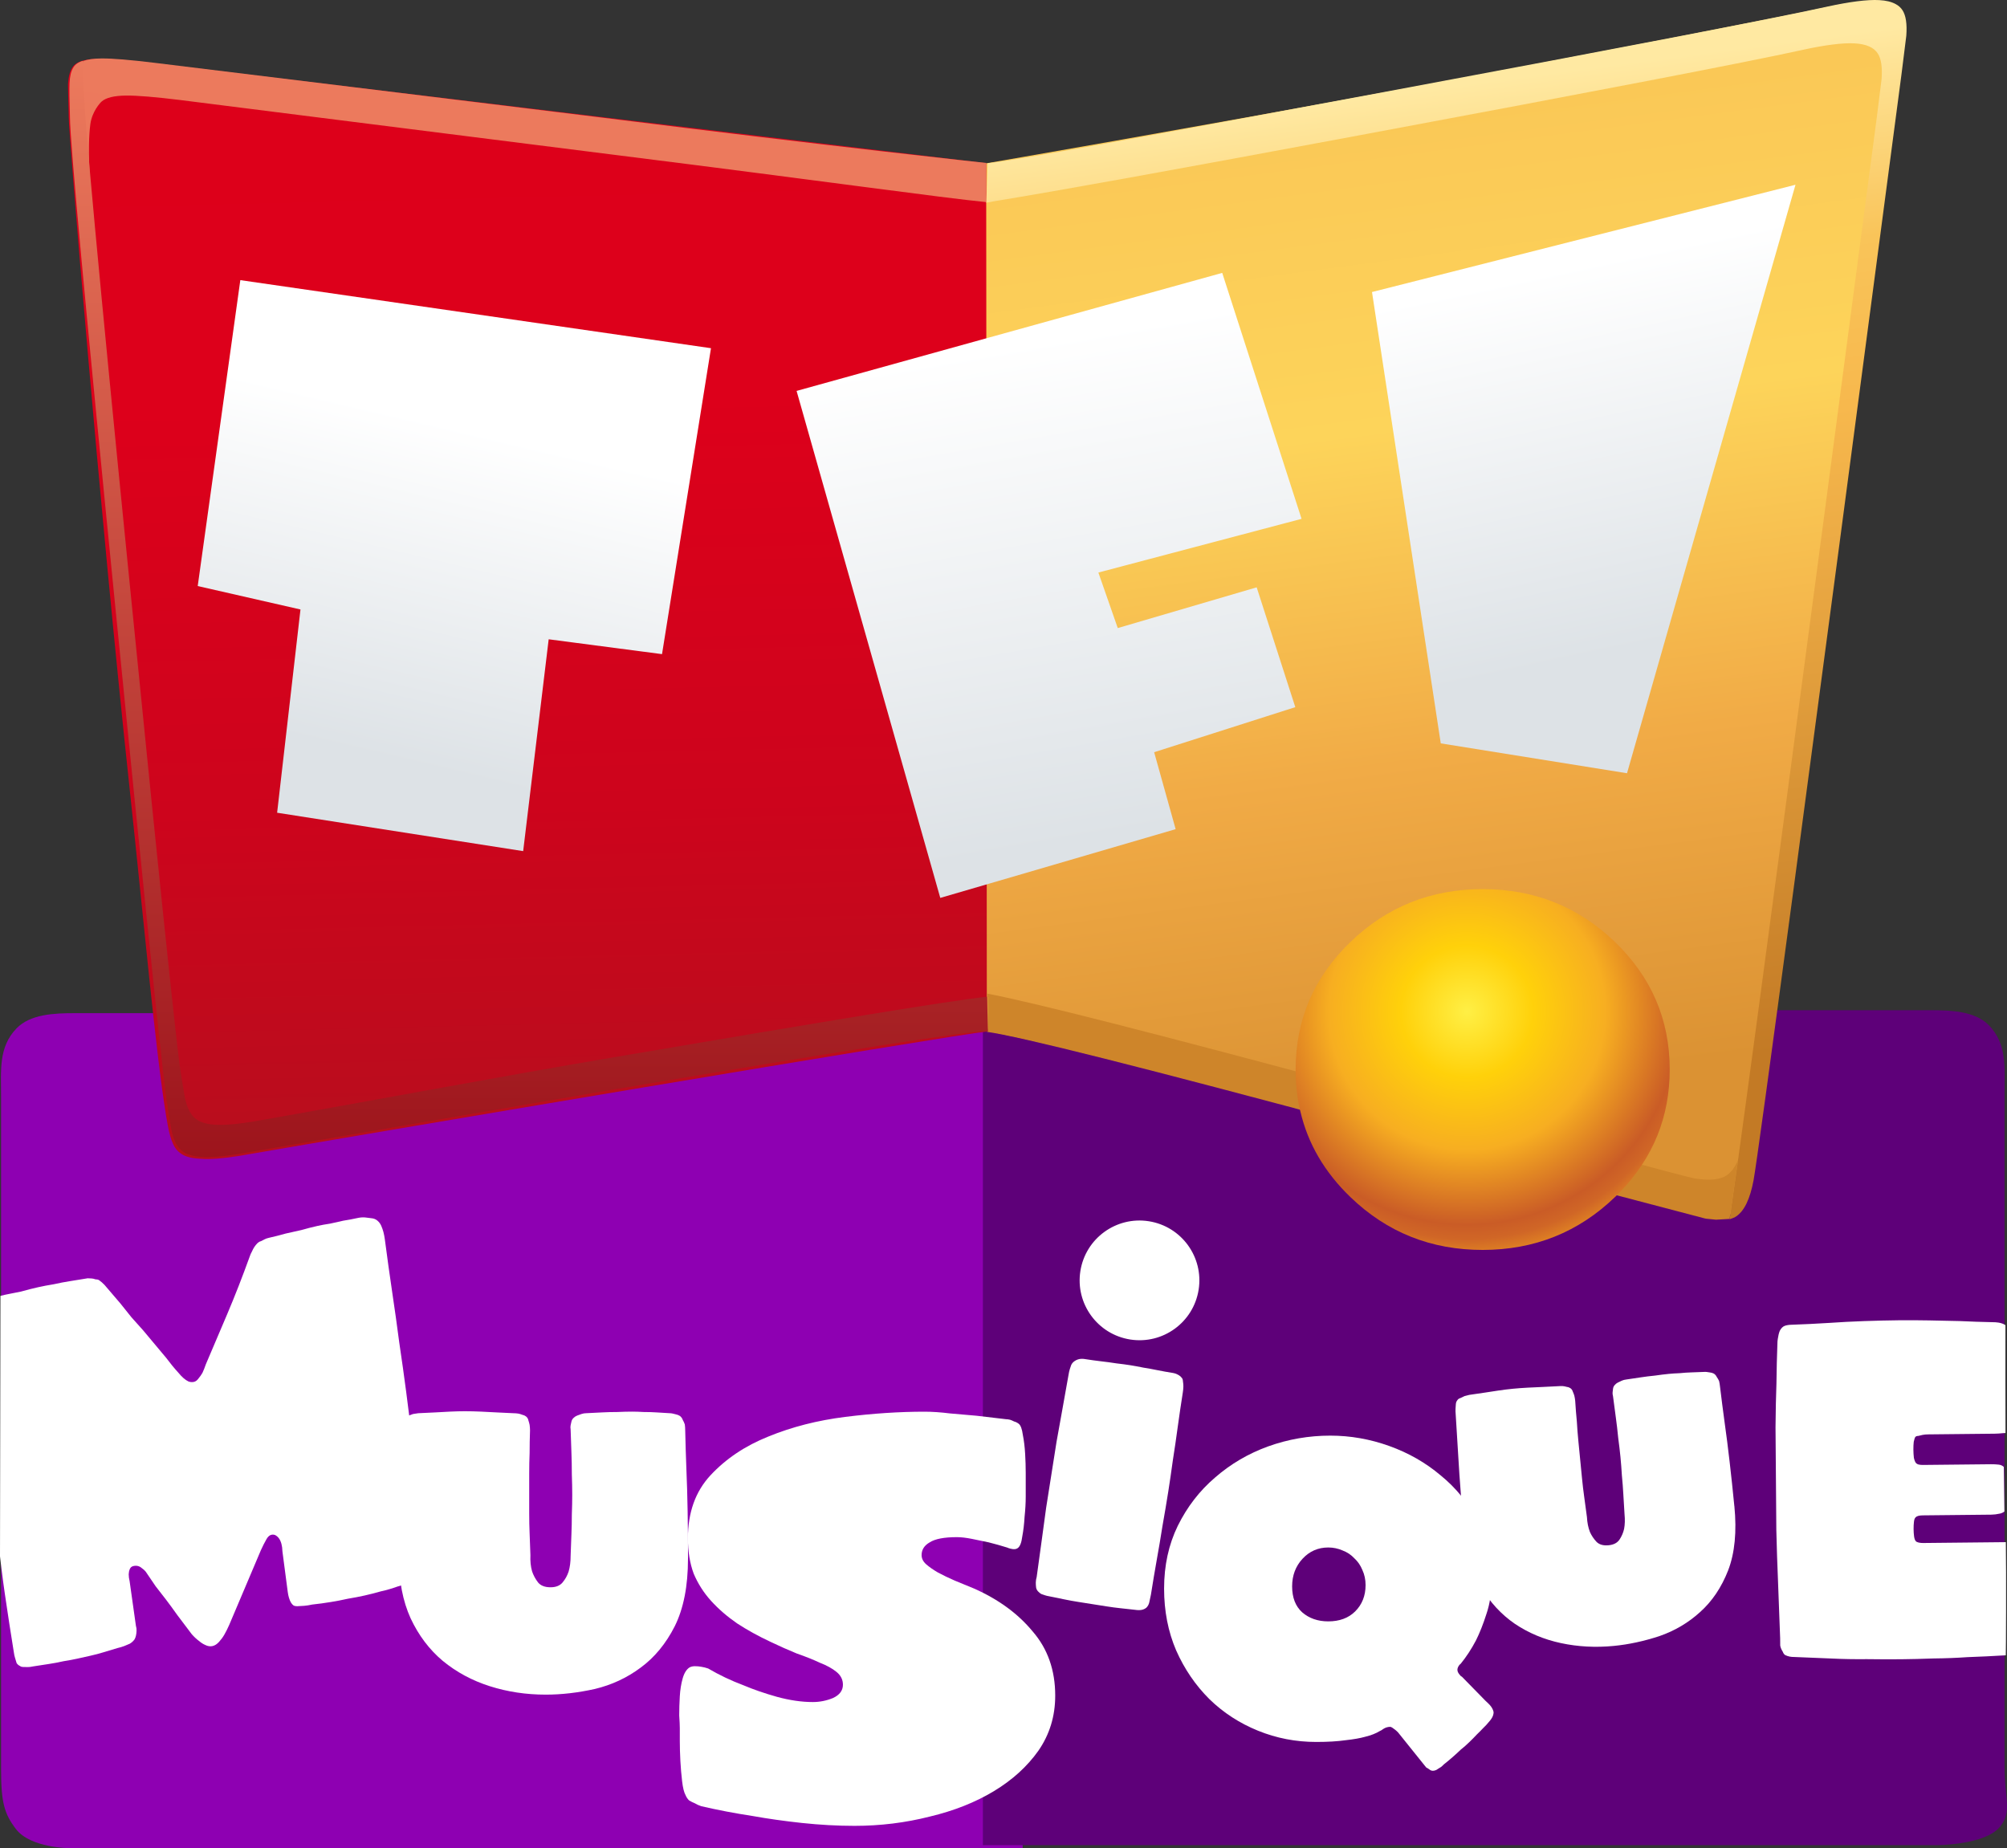
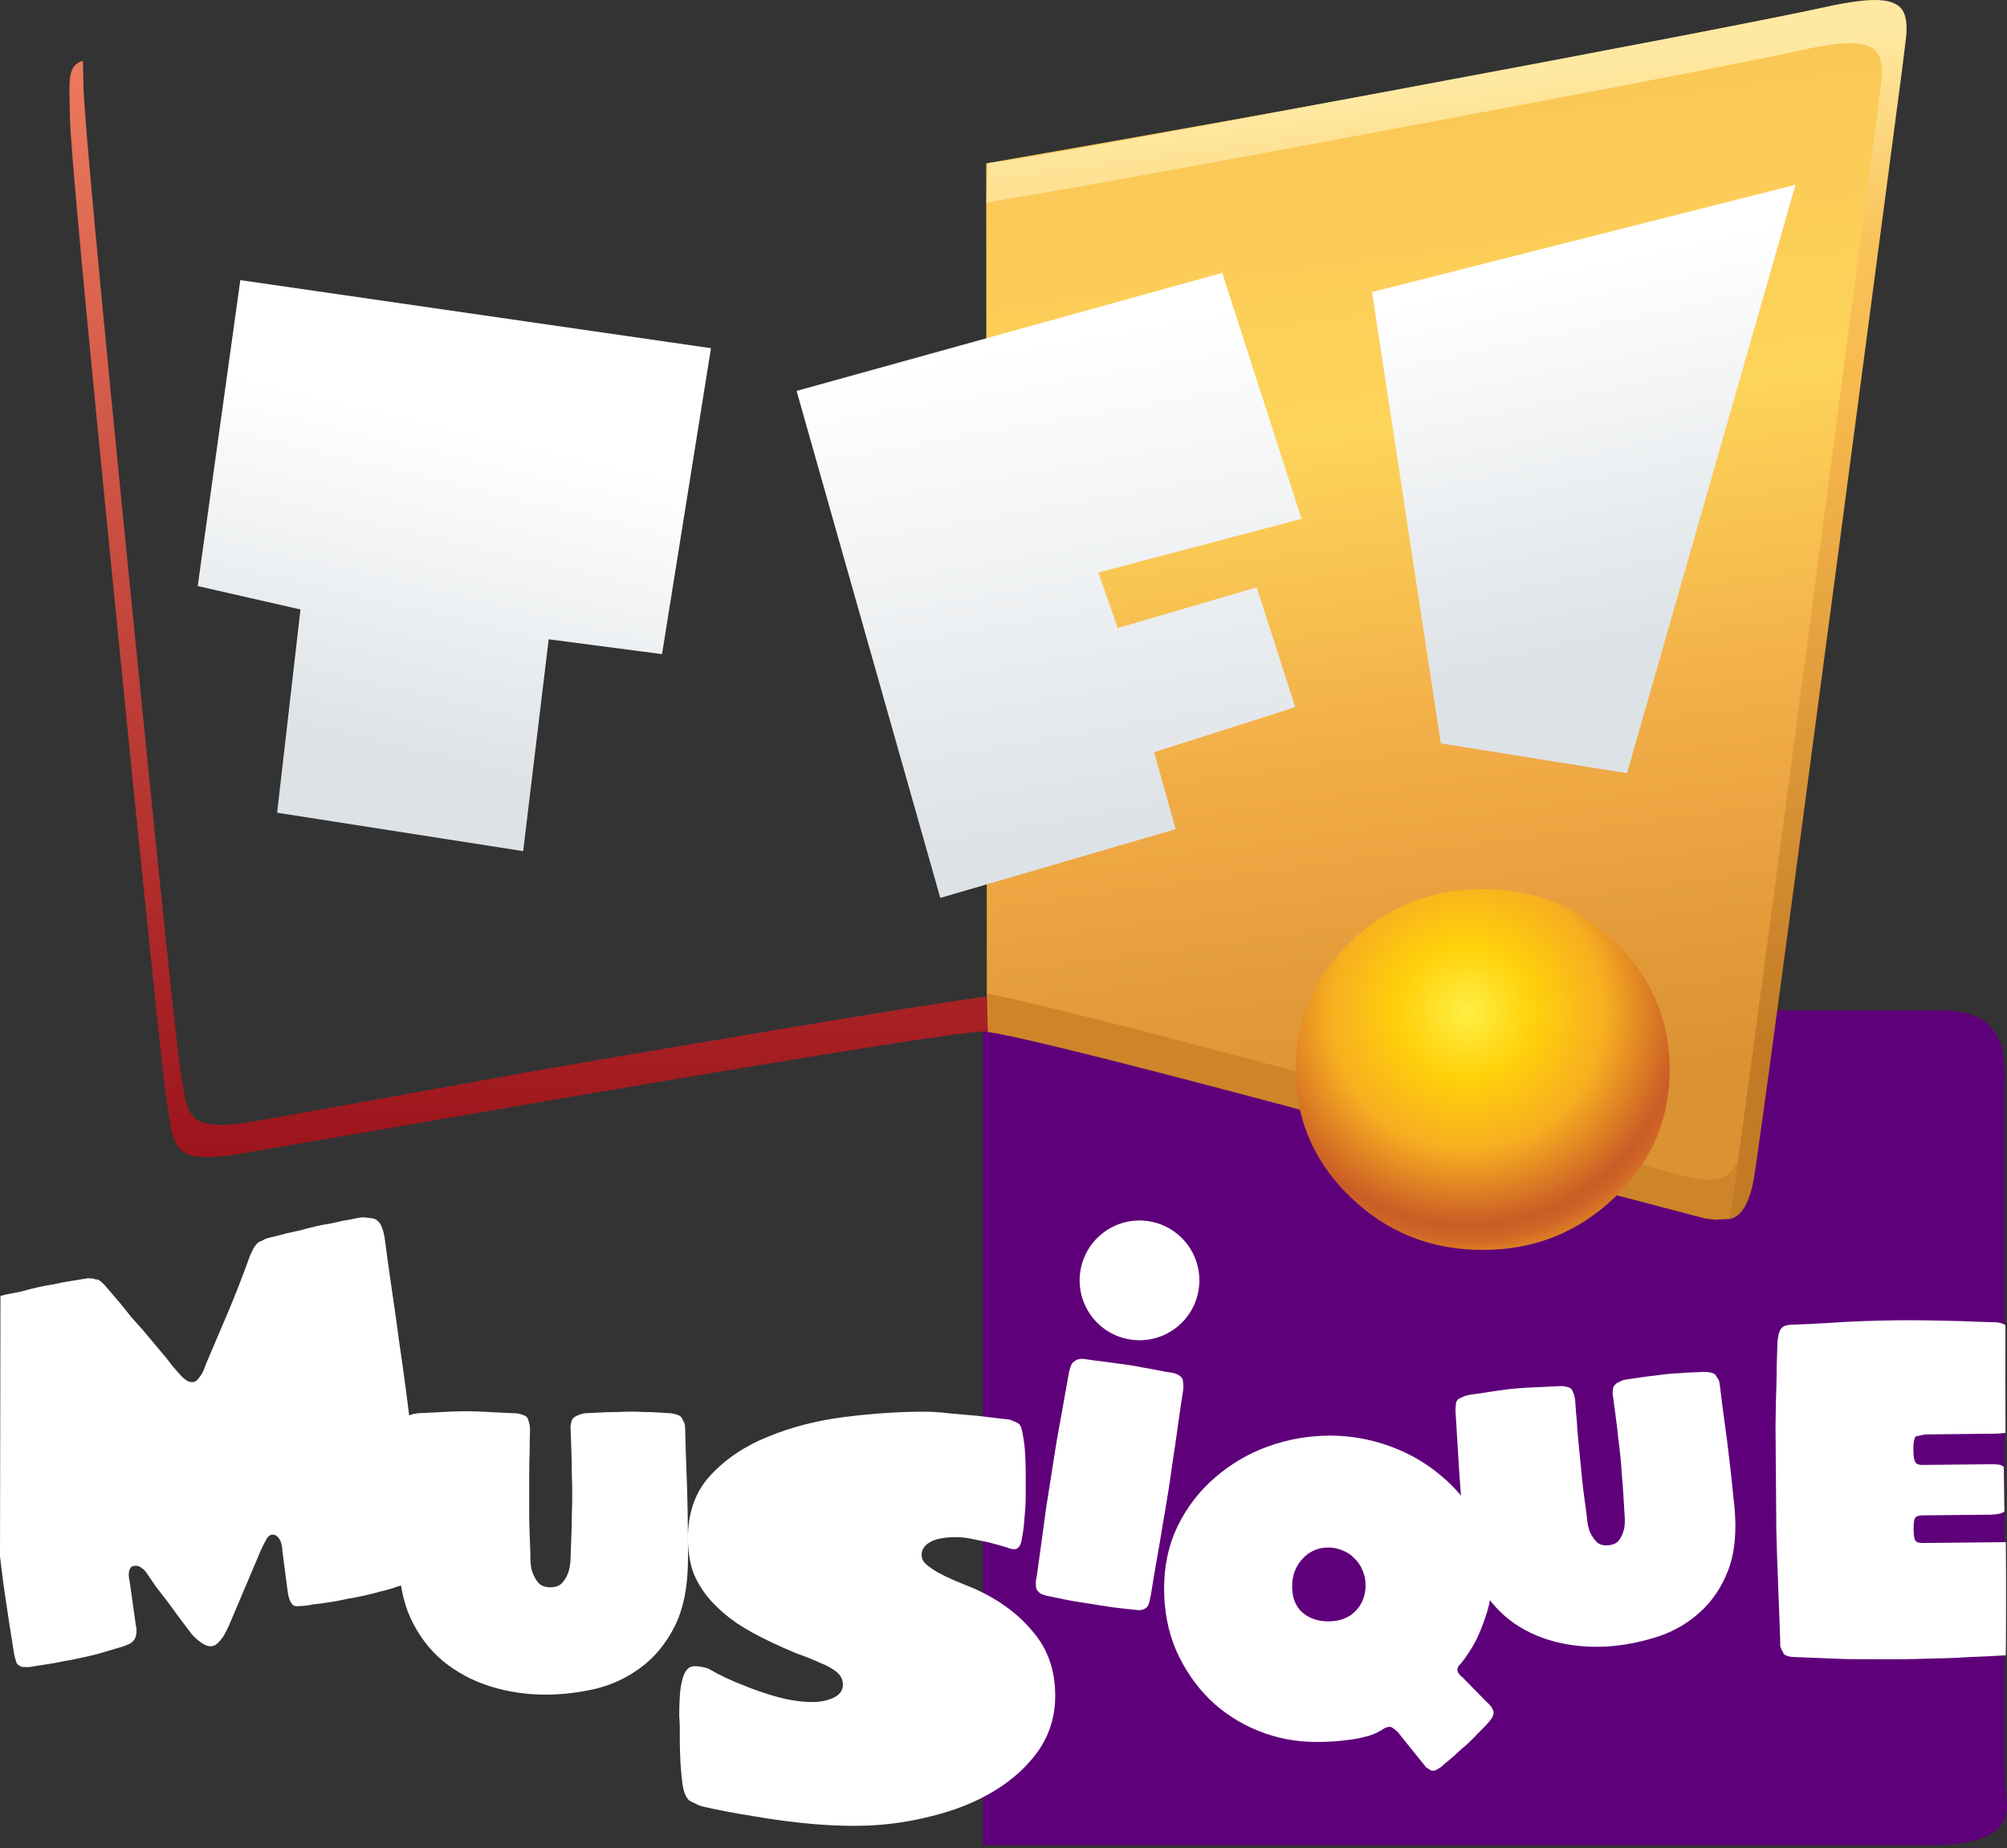
<svg xmlns="http://www.w3.org/2000/svg" version="1.1" width="307.582" height="283.242" viewBox="0,0,307.582,283.242">
  <rect x="0" y="0" width="307.582" height="283.242" fill="#333333" stroke="none" />
  <defs>
    <linearGradient x1="258.552" y1="35.454" x2="262.902" y2="221.586" gradientUnits="userSpaceOnUse" id="color-1">
      <stop offset="0" stop-color="#dd001a" />
      <stop offset="0.333" stop-color="#dd001b" />
      <stop offset="0.667" stop-color="#cd041c" />
      <stop offset="1" stop-color="#b4101d" />
    </linearGradient>
    <linearGradient x1="238.84" y1="60.493" x2="259.014" y2="212.655" gradientUnits="userSpaceOnUse" id="color-2">
      <stop offset="0" stop-color="#fac756" />
      <stop offset="0.333" stop-color="#fdd45a" />
      <stop offset="0.667" stop-color="#f1ab46" />
      <stop offset="1" stop-color="#db9233" />
    </linearGradient>
    <linearGradient x1="178.312" y1="61.984" x2="156.749" y2="201.438" gradientUnits="userSpaceOnUse" id="color-3">
      <stop offset="0" stop-color="#ec7a5d" />
      <stop offset="0.298" stop-color="#eb7258" />
      <stop offset="0.659" stop-color="#de1d20" />
      <stop offset="1" stop-color="#dd001b" />
    </linearGradient>
    <linearGradient x1="239.15" y1="60.743" x2="259.323" y2="212.906" gradientUnits="userSpaceOnUse" id="color-4">
      <stop offset="0" stop-color="#ffe9a2" />
      <stop offset="0.204" stop-color="#f9c459" />
      <stop offset="0.369" stop-color="#f7b84d" />
      <stop offset="1" stop-color="#c37a25" />
    </linearGradient>
    <linearGradient x1="333.851" y1="32.165" x2="313.127" y2="170.958" gradientUnits="userSpaceOnUse" id="color-5">
      <stop offset="0" stop-color="#d78e30" />
      <stop offset="0.204" stop-color="#dc9333" />
      <stop offset="0.369" stop-color="#cf842a" />
      <stop offset="1" stop-color="#ce852a" />
    </linearGradient>
    <radialGradient cx="310.971" cy="193.391" r="37.239" gradientUnits="userSpaceOnUse" id="color-6">
      <stop offset="0" stop-color="#ffef45" />
      <stop offset="0.271" stop-color="#ffd10a" />
      <stop offset="0.569" stop-color="#f7ae21" />
      <stop offset="0.878" stop-color="#ca5c26" />
      <stop offset="0.937" stop-color="#d06626" />
      <stop offset="1" stop-color="#df8123" />
    </radialGradient>
    <linearGradient x1="322.079" y1="77.202" x2="335.234" y2="152.873" gradientUnits="userSpaceOnUse" id="color-7">
      <stop offset="0" stop-color="#ffffff" />
      <stop offset="1" stop-color="#dde2e6" />
    </linearGradient>
    <linearGradient x1="321.767" y1="80.275" x2="334.209" y2="138.23" gradientUnits="userSpaceOnUse" id="color-8">
      <stop offset="0" stop-color="#ffffff" />
      <stop offset="1" stop-color="#dde2e6" />
    </linearGradient>
    <linearGradient x1="256.057" y1="127.349" x2="244.055" y2="178.098" gradientUnits="userSpaceOnUse" id="color-9">
      <stop offset="0" stop-color="#ffffff" />
      <stop offset="1" stop-color="#dde2e6" />
    </linearGradient>
    <linearGradient x1="167.162" y1="47.694" x2="167.162" y2="215.727" gradientUnits="userSpaceOnUse" id="color-10">
      <stop offset="0" stop-color="#ec7a5d" />
      <stop offset="1" stop-color="#9d141c" />
    </linearGradient>
  </defs>
  <g transform="translate(-86.138,-38.379)">
    <g data-paper-data="{&quot;isPaintingLayer&quot;:true}" stroke-linecap="butt" stroke-linejoin="miter" stroke-miterlimit="10" stroke-dasharray="" stroke-dashoffset="0" style="mix-blend-mode: normal">
      <g fill-rule="nonzero" stroke="#000000" stroke-width="0">
-         <path d="M86.302,309.577c0,-14.982 0,-63.173 0,-103.125c0,-4.016 -0.421,-7.57 2.366,-10.461c2.133,-2.212 5.852,-2.335 8.925,-2.335c13.219,0 145.278,0 145.278,0v127.965c0,0 -133.693,0 -146.031,0c0,0 -5.983,0.025 -8.248,-2.911c-1.807,-2.341 -2.29,-4.139 -2.29,-9.133z" data-paper-data="{&quot;origPos&quot;:null}" fill="#8e00b2" />
        <path d="M392.716,318.258c-2.266,2.936 -9.915,2.911 -9.915,2.911c-12.338,0 -146.031,0 -146.031,0v-127.965c0,0 132.059,0 145.278,0c3.073,0 6.792,0.123 8.925,2.335c2.787,2.891 2.366,6.445 2.366,10.461c0,39.952 0,88.143 0,103.125c0,4.994 1.183,6.791 -0.623,9.133z" data-paper-data="{&quot;origPos&quot;:null,&quot;index&quot;:null}" fill="#5e0079" />
      </g>
-       <path d="M237.54,196.442c-5.951,0.621 -96.34,15.894 -114.691,19.079c-2.561,0.413 -4.533,0.565 -5.916,0.455c-0.732,-0.054 -2.515,-0.056 -3.646,-1.301c-0.993,-1.094 -1.365,-3.305 -1.681,-5.214c-1.626,-9.835 -3.483,-30.469 -5.574,-49.94c-4.748,-44.211 -9.356,-100.793 -9.362,-103.121l-0.111,-5.015c0.062,-1.51 0.401,-2.538 1.017,-3.083c0.671,-0.593 1.924,-0.899 3.758,-0.916c1.66,-0.017 4.415,0.21 8.264,0.681l127.741,15.327" fill="url(#color-1)" fill-rule="evenodd" stroke="none" stroke-width="1" />
      <path d="M237.276,63.412c0,0 31.488,-5.43 63.301,-11.303c30.252,-5.585 60.798,-11.603 64.835,-12.492c3.604,-0.793 6.322,-1.139 8.156,-1.038c1.763,0.093 2.949,0.61 3.558,1.55c0.522,0.798 0.717,2.102 0.584,3.912l-0.754,6.036c-2.89,21.923 -6.012,44.292 -8.797,65.331c-5.039,38.068 -9.363,71.781 -11.965,90.615c-1.361,9.855 -2.508,15.636 -2.535,15.837c-0.473,1.099 -1.054,1.882 -1.741,2.349c-0.995,0.665 -2.604,0.824 -4.825,0.478c-0.391,-0.06 -38.324,-10.25 -69.475,-18.443c-8.135,-2.139 -22.496,-5.88 -31.681,-8.026c-5.068,-1.184 -8.561,-1.817 -8.561,-1.817" fill="url(#color-2)" fill-rule="evenodd" stroke="none" stroke-width="1" />
-       <path d="M237.296,69.357c-6.64,-0.643 -25.145,-3.256 -56.093,-7.135l-67.47,-8.516c-3.85,-0.471 -6.605,-0.698 -8.264,-0.681c-1.834,0.017 -3.086,0.323 -3.758,0.916c-0.209,0.185 -1.472,1.524 -1.728,3.478c-0.501,3.817 0.022,9.421 0.022,9.421c0.011,3.778 -2.46,-11.309 -2.471,-15.087l1.338,-4.022c0.695,-0.254 1.628,-0.385 2.798,-0.394c1.66,-0.017 4.415,0.21 8.264,0.681l67.47,8.265c38.031,4.758 59.888,7.071 59.888,7.071" fill="url(#color-3)" fill-rule="evenodd" stroke="none" stroke-width="1" />
      <path d="M237.507,63.386c3.636,-0.311 23.957,-4.038 60.675,-10.889c36.923,-6.884 59.526,-11.238 67.808,-13.063c3.604,-0.793 6.322,-1.139 8.156,-1.038c1.028,0.054 1.862,0.255 2.502,0.603c0.451,0.237 0.803,0.553 1.056,0.948c0.522,0.798 0.717,2.102 0.584,3.912l-0.754,6.036c-14.351,108.901 -21.904,165.367 -22.659,169.399c-0.535,2.838 -1.415,4.669 -2.639,5.492l-0.261,0.166l-0.77,0.297l0.012,-0.059l1.285,-9.024c2.876,-20.798 9.957,-74.012 21.245,-159.64l0.754,-6.036c0.133,-1.81 -0.062,-3.114 -0.584,-3.912c-0.609,-0.94 -1.795,-1.457 -3.558,-1.55c-1.834,-0.101 -4.553,0.245 -8.156,1.038c-8.282,1.825 -30.885,6.179 -67.808,13.063c-28.314,5.283 -46.792,8.621 -55.436,10.013c-0.462,0.074 -1.661,0.297 -1.661,0.297" fill="url(#color-4)" fill-rule="evenodd" stroke="none" stroke-width="1" />
      <path d="M352.501,216.165l-1.291,9.024l-2.096,0.12l-1.501,-0.153h-0.012l-0.262,-0.059l-13.175,-3.463l-2.823,-0.756l-1.001,-0.284l-35.498,-9.61c-33.298,-8.96 -52.445,-13.781 -57.44,-14.465l-0,-0.462l0.143,-0l-0.004,-4.873l-0.143,0.012l-0,-0.545c6.877,1.299 25.456,6.022 55.736,14.17l35.498,9.61c10.848,2.939 16.606,4.46 17.273,4.562c2.231,0.346 3.847,0.187 4.847,-0.478c0.69,-0.467 1.273,-1.25 1.749,-2.349" fill="url(#color-5)" fill-rule="evenodd" stroke="none" stroke-width="1" />
      <path d="M333.619,182.726c5.601,5.394 8.404,11.909 8.411,19.544c0.006,7.248 -2.51,13.491 -7.549,18.727l-0.58,0.593l-0.249,0.237c-5.6,5.403 -12.356,8.108 -20.268,8.115c-7.912,0.007 -14.669,-2.687 -20.269,-8.081c-3.979,-3.822 -6.544,-8.211 -7.694,-13.166l-0.071,-0.273c-0.436,-1.952 -0.651,-3.987 -0.645,-6.106c-0.014,-7.635 2.778,-14.155 8.378,-19.558c5.592,-5.403 12.344,-8.108 20.256,-8.115c7.912,-0.007 14.673,2.687 20.281,8.081" fill="url(#color-6)" fill-rule="evenodd" stroke="none" stroke-width="1" />
      <path d="M237.674,90.12l35.774,-9.918l12.16,37.693l-31.14,8.23l2.971,8.51l21.289,-6.242l5.92,18.361l-21.632,6.906l3.294,11.794l-28.567,8.347l-7.503,2.188l-22.022,-77.7l29.456,-8.17" fill="url(#color-7)" fill-rule="evenodd" stroke="none" stroke-width="1" />
      <path d="M361.304,66.696l-25.82,90.189l-28.542,-4.577l-10.538,-69.173l64.9,-16.439" fill="url(#color-8)" fill-rule="evenodd" stroke="none" stroke-width="1" />
      <path d="M122.968,81.311l72.131,10.433l-7.502,46.886l-17.371,-2.274l-3.909,32.466l-37.708,-5.885l3.579,-31.15l-15.748,-3.591l6.53,-46.886" fill="url(#color-9)" fill-rule="evenodd" stroke="none" stroke-width="1" />
      <path d="M98.864,48.581l0.061,2.816c0.011,3.771 2.359,29.103 7.045,75.998l3.359,33.432c2.517,24.757 4.005,38.637 4.464,41.642c0.38,2.46 0.629,3.935 0.748,4.424c0.134,0.576 0.304,1.08 0.509,1.514c0.237,0.512 0.517,0.922 0.84,1.229c0.67,0.638 1.69,1.007 3.061,1.107c1.378,0.108 3.343,-0.045 5.894,-0.46c18.284,-3.195 36.762,-6.717 55.432,-9.881c32.049,-5.436 51.209,-8.637 57.139,-9.263l0.128,5.34l-0.142,0l-0.154,0l-0.201,0c-1.898,-0.186 -21.51,2.885 -58.835,9.213l-55.432,9.539c-2.551,0.415 -4.516,0.568 -5.894,0.46l-0.839,-0.105c-0.425,-0.078 -0.807,-0.184 -1.146,-0.317c-0.425,-0.181 -0.784,-0.409 -1.076,-0.684c-0.599,-0.567 -1.049,-1.481 -1.349,-2.743c-0.119,-0.489 -0.368,-1.964 -0.748,-4.424c-0.499,-3.225 -2.178,-18.995 -5.036,-47.309l-2.787,-27.766c-4.685,-46.895 -7.034,-72.228 -7.045,-75.998c-0.081,-2.587 -0.102,-4.323 -0.063,-5.206c0.039,-1.049 0.231,-1.85 0.577,-2.403c0.11,-0.19 0.24,-0.347 0.389,-0.474c0.268,-0.237 0.63,-0.427 1.086,-0.57l0,0.296l0.012,0.592" fill="url(#color-10)" fill-rule="evenodd" stroke="none" stroke-width="1" />
      <g fill="#ffffff" fill-rule="nonzero">
        <path d="M393.534,292.068c-1.904,0.119 -3.951,0.213 -5.855,0.282c-1.644,0.116 -3.375,0.183 -5.193,0.202c-1.818,0.066 -3.462,0.106 -4.934,0.121c-1.645,0.017 -3.42,0.012 -5.325,-0.015c-1.905,0.02 -3.68,-0.011 -5.325,-0.093c-1.949,-0.079 -3.876,-0.158 -5.781,-0.238c-0.26,0.003 -0.498,-0.018 -0.715,-0.063c-0.217,-0.045 -0.434,-0.117 -0.651,-0.216c-0.174,-0.097 -0.305,-0.269 -0.394,-0.517c-0.219,-0.345 -0.352,-0.666 -0.397,-0.962c-0.003,-0.347 -0.006,-0.719 -0.009,-1.115c-0.11,-2.973 -0.22,-5.896 -0.329,-8.77c-0.106,-2.477 -0.192,-5.079 -0.257,-7.804c-0.022,-2.776 -0.042,-5.278 -0.059,-7.509c-0.024,-2.974 -0.045,-5.725 -0.065,-8.252c0.023,-2.578 0.07,-4.809 0.142,-6.693c0.026,-2.231 0.075,-4.264 0.147,-6.098c-0.002,-0.248 0.018,-0.496 0.059,-0.744c0.042,-0.248 0.083,-0.472 0.125,-0.67c0.042,-0.199 0.105,-0.398 0.19,-0.596c0.213,-0.399 0.471,-0.649 0.773,-0.752c0.302,-0.102 0.648,-0.155 1.038,-0.159c1.904,-0.067 3.83,-0.161 5.777,-0.283c1.644,-0.116 3.418,-0.209 5.322,-0.278c1.904,-0.067 3.679,-0.108 5.324,-0.126c1.472,-0.015 3.03,-0.008 4.675,0.022c1.689,0.029 3.247,0.063 4.676,0.1c1.689,0.081 3.356,0.138 5.001,0.171c0.303,-0.003 0.606,0.017 0.91,0.061c0.436,0.067 0.795,0.198 1.075,0.395c-0.024,0.627 0.012,16.53 0.012,16.53c0,0 -0.341,0.014 -0.369,0.02c-0.476,0.052 -0.908,0.08 -1.298,0.084l-10.194,0.106c-0.303,0.003 -0.584,0.029 -0.844,0.079c-0.216,0.049 -0.432,0.101 -0.648,0.155c-0.216,0.002 -0.368,0.053 -0.453,0.153c-0.086,0.1 -0.17,0.349 -0.254,0.746c-0.041,0.348 -0.059,0.744 -0.056,1.19c0.004,0.446 0.029,0.867 0.075,1.263c0.09,0.395 0.2,0.667 0.331,0.814c0.087,0.098 0.218,0.171 0.391,0.219c0.217,0.045 0.433,0.066 0.65,0.064l0.779,-0.008l9.674,-0.1c0.39,-0.004 0.779,0.015 1.169,0.058c0.306,0.03 0.57,0.148 0.791,0.355c0.022,2.275 0.054,4.551 0.089,6.826c-0.187,0.157 -0.417,0.266 -0.69,0.326c-0.475,0.104 -0.908,0.158 -1.297,0.162l-9.61,0.1l-0.909,0.009c-0.563,0.006 -0.93,0.109 -1.101,0.309c-0.129,0.1 -0.214,0.324 -0.254,0.672c-0.041,0.348 -0.059,0.72 -0.056,1.116c0.003,0.396 0.028,0.768 0.074,1.115c0.046,0.347 0.135,0.594 0.266,0.741c0.087,0.098 0.239,0.171 0.456,0.218c0.217,0.045 0.433,0.066 0.65,0.064l0.909,-0.009l11.783,-0.121c0.076,4.621 0.018,17.345 -0.01,17.345z" data-paper-data="{&quot;origRot&quot;:0}" stroke="none" stroke-width="0.686" />
        <g>
          <path d="M251.711,233.178c0.789,-5.005 5.486,-8.422 10.491,-7.633c5.005,0.789 8.422,5.486 7.633,10.491c-0.789,5.005 -5.486,8.422 -10.491,7.633c-5.005,-0.789 -8.422,-5.486 -7.633,-10.491z" data-paper-data="{&quot;origPos&quot;:null}" stroke="#ffffff" stroke-width="0" />
          <path d="M265.165,267.074c-0.25,1.588 -0.539,3.297 -0.864,5.127c-0.284,1.8 -0.569,3.492 -0.856,5.074c-0.331,1.865 -0.639,3.698 -0.923,5.498c-0.033,0.212 -0.104,0.544 -0.213,0.997c-0.067,0.424 -0.231,0.759 -0.492,1.008c-0.297,0.242 -0.668,0.365 -1.113,0.367c-0.222,-0.001 -0.441,-0.018 -0.658,-0.053c-0.764,-0.086 -1.51,-0.168 -2.238,-0.245c-0.655,-0.069 -1.362,-0.164 -2.121,-0.283c-0.722,-0.114 -1.427,-0.225 -2.113,-0.333c-0.65,-0.103 -1.373,-0.216 -2.167,-0.342c-0.759,-0.12 -1.478,-0.25 -2.159,-0.392c-0.789,-0.159 -1.561,-0.316 -2.313,-0.473c-0.217,-0.034 -0.431,-0.085 -0.642,-0.152c-0.175,-0.062 -0.368,-0.128 -0.579,-0.2c-0.169,-0.099 -0.333,-0.233 -0.492,-0.403c-0.158,-0.17 -0.257,-0.366 -0.296,-0.589c-0.033,-0.259 -0.048,-0.514 -0.046,-0.767c0.008,-0.288 0.053,-0.57 0.134,-0.847c0.253,-1.841 0.506,-3.682 0.76,-5.523c0.214,-1.594 0.445,-3.294 0.693,-5.1c0.289,-1.835 0.562,-3.565 0.818,-5.189c0.239,-1.518 0.498,-3.159 0.776,-4.924c0.315,-1.759 0.612,-3.412 0.893,-4.96c0.32,-1.794 0.64,-3.589 0.96,-5.383c0.045,-0.282 0.104,-0.544 0.18,-0.786c0.07,-0.206 0.139,-0.412 0.209,-0.618c0.111,-0.236 0.271,-0.428 0.479,-0.576c0.333,-0.237 0.686,-0.362 1.059,-0.376c0.15,-0.011 0.315,-0.002 0.496,0.027c0.867,0.137 1.737,0.257 2.609,0.36c0.728,0.081 1.489,0.184 2.284,0.309c0.8,0.092 1.507,0.186 2.121,0.283c0.614,0.097 1.28,0.219 1.997,0.366c0.759,0.12 1.478,0.25 2.159,0.392c0.789,0.159 1.582,0.301 2.376,0.426c0.145,0.023 0.304,0.065 0.48,0.127c0.139,0.056 0.293,0.135 0.463,0.236c0.169,0.099 0.331,0.251 0.483,0.456c0.086,0.158 0.13,0.346 0.133,0.564c0.039,0.223 0.057,0.461 0.054,0.714c-0.008,0.288 -0.037,0.591 -0.088,0.909c-0.284,1.8 -0.55,3.603 -0.797,5.409c-0.209,1.559 -0.452,3.221 -0.73,4.985c-0.242,1.771 -0.48,3.397 -0.714,4.88z" data-paper-data="{&quot;origPos&quot;:null}" stroke="none" stroke-width="0.686" />
        </g>
        <path d="M315.041,300.773c0,0.353 -0.123,0.706 -0.369,1.059c-0.123,0.177 -0.246,0.331 -0.369,0.464c-0.246,0.309 -0.533,0.618 -0.861,0.927c-0.287,0.309 -0.615,0.64 -0.984,0.993c-0.328,0.353 -0.697,0.728 -1.107,1.126c-0.451,0.442 -0.902,0.839 -1.353,1.192c-0.41,0.397 -0.82,0.772 -1.23,1.126c-0.451,0.397 -0.902,0.772 -1.353,1.126c-0.123,0.132 -0.267,0.265 -0.431,0.397c-0.123,0.088 -0.267,0.177 -0.431,0.265c-0.164,0.132 -0.328,0.221 -0.492,0.265c-0.287,0.088 -0.533,0.067 -0.738,-0.062c-0.164,-0.132 -0.369,-0.265 -0.615,-0.397l-4.306,-5.363c-0.123,-0.132 -0.267,-0.265 -0.431,-0.397c-0.328,-0.265 -0.574,-0.419 -0.738,-0.464c-0.41,0 -0.779,0.11 -1.107,0.331c-0.164,0.132 -0.349,0.243 -0.554,0.331c-0.574,0.353 -1.312,0.64 -2.214,0.861c-0.779,0.221 -1.784,0.397 -3.014,0.529c-1.23,0.177 -2.727,0.265 -4.49,0.265c-3.117,0 -6.09,-0.574 -8.919,-1.722c-2.83,-1.148 -5.311,-2.759 -7.443,-4.834c-2.132,-2.119 -3.834,-4.613 -5.106,-7.482c-1.23,-2.869 -1.845,-6.025 -1.845,-9.469c0,-3.531 0.697,-6.732 2.091,-9.601c1.435,-2.913 3.342,-5.385 5.721,-7.416c2.378,-2.075 5.085,-3.664 8.12,-4.767c3.076,-1.104 6.254,-1.655 9.535,-1.655c3.076,0 6.09,0.53 9.042,1.589c2.953,1.059 5.577,2.56 7.874,4.503c2.337,1.898 4.224,4.216 5.659,6.952c1.435,2.693 2.153,5.694 2.153,9.005c0,1.986 -0.267,3.752 -0.8,5.297c-0.492,1.545 -1.025,2.891 -1.599,4.039c-0.697,1.324 -1.476,2.516 -2.338,3.576c-0.123,0.088 -0.226,0.198 -0.308,0.331c-0.164,0.265 -0.226,0.508 -0.185,0.728c0.041,0.221 0.164,0.441 0.369,0.662c0.082,0.132 0.185,0.221 0.308,0.265l3.629,3.708c0.246,0.221 0.451,0.419 0.615,0.596c0.328,0.353 0.533,0.728 0.615,1.126zM295.419,281.305c0,-0.839 -0.164,-1.611 -0.492,-2.317c-0.287,-0.706 -0.697,-1.302 -1.23,-1.788c-0.492,-0.53 -1.087,-0.927 -1.784,-1.192c-0.697,-0.309 -1.435,-0.464 -2.214,-0.464c-1.558,0 -2.871,0.574 -3.937,1.722c-1.066,1.148 -1.599,2.56 -1.599,4.238c0,1.722 0.513,3.046 1.538,3.973c1.066,0.927 2.399,1.391 3.998,1.391c1.722,0 3.096,-0.508 4.121,-1.523c1.066,-1.059 1.599,-2.406 1.599,-4.039z" stroke="none" stroke-width="0.686" />
        <path d="M351.94,269.202c0.382,3.91 0.064,7.192 -0.954,9.846c-1.022,2.616 -2.458,4.749 -4.309,6.401c-1.813,1.648 -3.899,2.877 -6.258,3.688c-2.363,0.773 -4.675,1.27 -6.937,1.491c-2.799,0.273 -5.502,0.131 -8.111,-0.427c-2.609,-0.558 -4.97,-1.546 -7.082,-2.965c-2.074,-1.423 -3.806,-3.305 -5.196,-5.646c-1.351,-2.345 -2.188,-5.166 -2.51,-8.463c-0.169,-1.725 -0.354,-3.623 -0.556,-5.693c-0.168,-2.112 -0.303,-4.092 -0.406,-5.94c-0.129,-2.116 -0.261,-4.251 -0.394,-6.406c-0.026,-0.269 -0.033,-0.539 -0.021,-0.811c0.016,-0.234 0.032,-0.468 0.048,-0.701c0.016,-0.234 0.093,-0.435 0.231,-0.603c0.1,-0.165 0.263,-0.277 0.489,-0.338c0.223,-0.099 0.426,-0.196 0.61,-0.292c0.226,-0.059 0.472,-0.121 0.736,-0.188c0.802,-0.115 1.603,-0.232 2.404,-0.351c0.687,-0.104 1.392,-0.211 2.116,-0.323c0.763,-0.111 1.471,-0.198 2.122,-0.262c0.728,-0.071 1.497,-0.128 2.305,-0.171c0.809,-0.043 1.56,-0.077 2.254,-0.104c0.809,-0.043 1.617,-0.083 2.426,-0.121c0.23,-0.022 0.462,-0.027 0.695,-0.013c0.195,0.017 0.392,0.056 0.592,0.116c0.195,0.017 0.375,0.077 0.54,0.18c0.207,0.135 0.34,0.315 0.401,0.542c0.099,0.223 0.177,0.428 0.234,0.615c0.065,0.265 0.11,0.531 0.136,0.799c0.066,1.077 0.152,2.152 0.257,3.226c0.051,0.924 0.128,1.903 0.229,2.938c0.101,1.035 0.195,1.994 0.281,2.875c0.086,0.882 0.18,1.84 0.281,2.875c0.097,0.997 0.208,1.934 0.333,2.812c0.14,1.031 0.279,2.063 0.418,3.094c0.044,0.847 0.196,1.606 0.455,2.278c0.248,0.556 0.588,1.065 1.02,1.526c0.428,0.423 1.045,0.595 1.85,0.516c0.767,-0.075 1.319,-0.361 1.658,-0.859c0.338,-0.497 0.575,-1.043 0.711,-1.637c0.128,-0.67 0.151,-1.427 0.068,-2.271c-0.063,-1.039 -0.125,-2.078 -0.188,-3.117c-0.048,-0.886 -0.12,-1.827 -0.218,-2.823c-0.059,-1.001 -0.132,-1.942 -0.218,-2.823c-0.086,-0.882 -0.201,-1.857 -0.344,-2.927c-0.109,-1.112 -0.229,-2.145 -0.361,-3.1c-0.147,-1.108 -0.294,-2.216 -0.441,-3.324c-0.057,-0.188 -0.076,-0.38 -0.056,-0.575c0.02,-0.195 0.041,-0.372 0.064,-0.529c0.02,-0.195 0.099,-0.377 0.237,-0.546c0.138,-0.169 0.3,-0.3 0.484,-0.396c0.223,-0.099 0.426,-0.196 0.61,-0.292c0.223,-0.099 0.449,-0.16 0.679,-0.182c0.763,-0.111 1.526,-0.224 2.289,-0.34c0.648,-0.1 1.356,-0.187 2.122,-0.262c0.763,-0.111 1.471,-0.198 2.122,-0.262c0.498,-0.049 1.056,-0.085 1.673,-0.109c0.652,-0.064 1.248,-0.104 1.788,-0.12c0.655,-0.028 1.292,-0.051 1.909,-0.071c0.153,-0.015 0.308,-0.012 0.465,0.009c0.157,0.021 0.314,0.044 0.471,0.07c0.195,0.017 0.394,0.075 0.598,0.174c0.207,0.135 0.36,0.313 0.459,0.536c0.134,0.18 0.25,0.382 0.349,0.604c0.065,0.265 0.112,0.55 0.142,0.857c0.211,1.76 0.452,3.633 0.723,5.619c0.245,1.718 0.496,3.686 0.751,5.906c0.252,2.181 0.492,4.441 0.721,6.78z" stroke="none" stroke-width="0.686" />
        <path d="M191.575,277.271c0,4.19 -0.678,7.64 -2.033,10.351c-1.355,2.67 -3.101,4.785 -5.237,6.346c-2.095,1.561 -4.436,2.649 -7.024,3.265c-2.588,0.575 -5.093,0.863 -7.517,0.863c-2.998,0 -5.853,-0.431 -8.564,-1.294c-2.711,-0.863 -5.114,-2.156 -7.209,-3.882c-2.054,-1.725 -3.697,-3.902 -4.929,-6.531c-1.191,-2.629 -1.787,-5.709 -1.787,-9.242c0,-1.848 0,-3.882 0,-6.1c0.041,-2.259 0.103,-4.375 0.185,-6.346c0.082,-2.259 0.164,-4.539 0.247,-6.839c0,-0.288 0.021,-0.575 0.062,-0.863c0.041,-0.246 0.082,-0.493 0.123,-0.739c0.041,-0.246 0.144,-0.452 0.308,-0.616c0.123,-0.165 0.308,-0.267 0.555,-0.308c0.246,-0.082 0.472,-0.164 0.678,-0.247c0.246,-0.039 0.513,-0.08 0.801,-0.123c0.863,-0.039 1.725,-0.08 2.588,-0.123c0.739,-0.039 1.499,-0.08 2.28,-0.123c0.821,-0.039 1.581,-0.058 2.28,-0.058c0.78,0 1.602,0.019 2.465,0.058c0.863,0.039 1.664,0.08 2.403,0.123c0.863,0.039 1.725,0.08 2.588,0.123c0.246,0 0.493,0.019 0.739,0.058c0.205,0.039 0.411,0.1 0.616,0.185c0.205,0.039 0.39,0.121 0.555,0.247c0.205,0.165 0.329,0.37 0.37,0.616c0.082,0.246 0.144,0.472 0.185,0.677c0.041,0.288 0.062,0.575 0.062,0.863c-0.041,1.15 -0.062,2.3 -0.062,3.45c-0.041,0.986 -0.062,2.033 -0.062,3.142c0,1.109 0,2.136 0,3.081c0,0.945 0,1.972 0,3.081c0,1.068 0.021,2.074 0.062,3.019c0.041,1.109 0.082,2.218 0.123,3.327c-0.041,0.904 0.041,1.725 0.247,2.465c0.205,0.616 0.513,1.191 0.924,1.725c0.411,0.493 1.047,0.739 1.91,0.739c0.821,0 1.438,-0.246 1.848,-0.739c0.411,-0.493 0.719,-1.047 0.924,-1.664c0.205,-0.698 0.308,-1.499 0.308,-2.403c0.041,-1.109 0.082,-2.218 0.123,-3.327c0.041,-0.945 0.062,-1.951 0.062,-3.019c0.041,-1.068 0.062,-2.074 0.062,-3.019c0,-0.945 -0.021,-1.992 -0.062,-3.142c0,-1.191 -0.021,-2.3 -0.062,-3.327c-0.041,-1.191 -0.082,-2.382 -0.123,-3.573c-0.041,-0.205 -0.041,-0.411 0,-0.616c0.041,-0.205 0.082,-0.39 0.123,-0.555c0.041,-0.205 0.144,-0.39 0.308,-0.555c0.164,-0.165 0.349,-0.288 0.555,-0.37c0.246,-0.082 0.472,-0.164 0.678,-0.247c0.246,-0.082 0.493,-0.123 0.739,-0.123c0.822,-0.039 1.643,-0.08 2.465,-0.123c0.698,-0.039 1.458,-0.058 2.28,-0.058c0.821,-0.039 1.581,-0.058 2.28,-0.058c0.534,0 1.13,0.019 1.787,0.058c0.698,0 1.335,0.019 1.91,0.058c0.698,0.039 1.376,0.08 2.033,0.123c0.164,0 0.329,0.019 0.493,0.058c0.164,0.039 0.329,0.08 0.493,0.123c0.205,0.039 0.411,0.121 0.616,0.247c0.205,0.165 0.349,0.37 0.431,0.616c0.123,0.205 0.226,0.431 0.308,0.678c0.041,0.288 0.062,0.596 0.062,0.924c0.041,1.889 0.103,3.902 0.185,6.038c0.082,1.848 0.144,3.964 0.185,6.346c0.041,2.341 0.062,4.765 0.062,7.27z" stroke="none" stroke-width="0.686" />
        <path d="M247.854,298.262c0,3.132 -0.857,5.939 -2.571,8.421c-1.714,2.423 -3.989,4.492 -6.826,6.205c-2.837,1.714 -6.117,3.014 -9.84,3.9c-3.723,0.946 -7.565,1.418 -11.524,1.418c-2.6,0 -5.289,-0.148 -8.067,-0.443c-2.719,-0.295 -5.23,-0.65 -7.535,-1.064c-2.719,-0.414 -5.348,-0.916 -7.89,-1.507c-0.355,-0.118 -0.68,-0.266 -0.975,-0.443c-0.295,-0.118 -0.591,-0.266 -0.886,-0.443c-0.236,-0.237 -0.414,-0.503 -0.532,-0.798c-0.236,-0.414 -0.414,-1.123 -0.532,-2.128c-0.118,-1.005 -0.207,-2.039 -0.266,-3.103c-0.059,-1.123 -0.089,-2.157 -0.089,-3.103c0,-1.005 0,-1.655 0,-1.95c0,-0.414 -0.03,-1.064 -0.089,-1.95c0,-0.946 0.03,-1.921 0.089,-2.925c0.059,-1.005 0.207,-1.921 0.443,-2.748c0.236,-0.827 0.591,-1.389 1.064,-1.684c0.236,-0.118 0.502,-0.177 0.798,-0.177c0.355,0 0.68,0.028 0.975,0.084c0.355,0.056 0.709,0.144 1.064,0.266c1.714,1.005 3.516,1.862 5.407,2.571c1.537,0.65 3.25,1.241 5.142,1.773c1.95,0.532 3.782,0.798 5.496,0.798c1.064,0 2.098,-0.207 3.103,-0.621c1.005,-0.473 1.507,-1.152 1.507,-2.039c0,-0.768 -0.325,-1.418 -0.975,-1.95c-0.65,-0.532 -1.507,-1.005 -2.571,-1.418c-1.005,-0.473 -2.187,-0.945 -3.546,-1.418c-1.3,-0.532 -2.63,-1.123 -3.989,-1.773c-1.891,-0.886 -3.605,-1.832 -5.142,-2.837c-1.537,-1.064 -2.866,-2.216 -3.989,-3.457c-1.123,-1.241 -2.009,-2.63 -2.659,-4.166c-0.591,-1.596 -0.886,-3.398 -0.886,-5.407c0,-3.96 1.152,-7.18 3.457,-9.663c2.364,-2.541 5.319,-4.521 8.865,-5.939c3.605,-1.477 7.535,-2.482 11.79,-3.014c4.255,-0.532 8.303,-0.798 12.145,-0.798c1.182,0 2.482,0.089 3.9,0.266c1.418,0.118 2.778,0.236 4.078,0.355c1.537,0.177 3.044,0.355 4.521,0.532c0.177,0 0.384,0.028 0.621,0.084c0.177,0.056 0.384,0.144 0.621,0.266c0.236,0.056 0.473,0.174 0.709,0.355c0.295,0.237 0.502,0.798 0.621,1.684c0.177,0.886 0.295,1.862 0.355,2.925c0.059,1.005 0.089,1.98 0.089,2.925c0,0.946 0,1.537 0,1.773c0,0.295 0,0.916 0,1.862c0,0.946 -0.059,1.98 -0.177,3.103c-0.059,1.064 -0.178,2.068 -0.355,3.014c-0.118,0.946 -0.355,1.536 -0.709,1.773c-0.236,0.177 -0.591,0.205 -1.064,0.084c-0.236,-0.056 -0.414,-0.115 -0.532,-0.177c-0.946,-0.295 -1.891,-0.561 -2.837,-0.798c-0.827,-0.177 -1.684,-0.355 -2.571,-0.532c-0.886,-0.177 -1.655,-0.266 -2.305,-0.266c-1.95,0 -3.339,0.266 -4.166,0.798c-0.827,0.473 -1.241,1.123 -1.241,1.95c0,0.532 0.236,1.005 0.709,1.418c0.473,0.414 1.064,0.828 1.773,1.241c0.768,0.414 1.625,0.828 2.571,1.241c1.005,0.414 2.009,0.828 3.014,1.241c3.723,1.655 6.708,3.841 8.953,6.56c2.305,2.659 3.457,5.939 3.457,9.84z" stroke="none" stroke-width="0.686" />
        <path d="M148.369,251.547c0.343,2.615 0.689,5.426 1.038,8.432c0.393,2.997 0.739,5.807 1.038,8.432c0.349,3.006 0.716,5.981 1.102,8.923c0.043,0.327 0.06,0.631 0.051,0.914c-0.009,0.282 -0.039,0.569 -0.091,0.862c-0.016,0.228 -0.079,0.439 -0.19,0.632c-0.111,0.193 -0.251,0.337 -0.421,0.431c-0.17,0.091 -0.34,0.185 -0.509,0.282c-0.17,0.091 -0.388,0.166 -0.653,0.225c-0.914,0.316 -1.809,0.6 -2.685,0.852c-0.781,0.286 -1.636,0.533 -2.564,0.741c-0.877,0.249 -1.691,0.457 -2.442,0.625c-0.795,0.178 -1.66,0.345 -2.595,0.501c-0.928,0.207 -1.793,0.374 -2.595,0.501c-0.935,0.156 -1.895,0.287 -2.882,0.392c-0.442,0.099 -0.843,0.162 -1.203,0.19c-0.36,0.028 -0.699,0.047 -1.016,0.059c-0.272,0.008 -0.481,-0.029 -0.629,-0.112c-0.301,-0.213 -0.535,-0.609 -0.702,-1.189c-0.08,-0.262 -0.141,-0.557 -0.184,-0.884l-0.815,-6.211c-0.013,-0.446 -0.063,-0.827 -0.15,-1.144c-0.181,-0.689 -0.514,-1.147 -0.999,-1.375c-0.522,-0.164 -0.949,0.044 -1.283,0.624c-0.296,0.515 -0.586,1.084 -0.868,1.708l-4.846,11.43c-0.245,0.559 -0.497,1.064 -0.756,1.515c-0.222,0.386 -0.492,0.755 -0.81,1.106c-0.318,0.351 -0.653,0.566 -1.007,0.645c-0.353,0.079 -0.725,0.022 -1.114,-0.171c-0.338,-0.149 -0.661,-0.357 -0.969,-0.625c-0.352,-0.258 -0.715,-0.597 -1.089,-1.018c-0.827,-1.105 -1.57,-2.089 -2.229,-2.951c-0.615,-0.872 -1.197,-1.667 -1.746,-2.386c-0.549,-0.719 -1.069,-1.387 -1.56,-2.007c-0.454,-0.684 -0.933,-1.39 -1.438,-2.118c-0.117,-0.198 -0.352,-0.427 -0.704,-0.684c-0.359,-0.312 -0.782,-0.414 -1.268,-0.306c-0.265,0.059 -0.45,0.213 -0.554,0.461c-0.104,0.248 -0.16,0.513 -0.169,0.795c-0.001,0.337 0.045,0.691 0.139,1.062l0.967,6.85c0.08,0.262 0.112,0.507 0.096,0.736c-0.017,0.565 -0.118,1.008 -0.303,1.33c-0.192,0.268 -0.436,0.49 -0.731,0.668c-0.258,0.111 -0.538,0.229 -0.84,0.356c-0.347,0.13 -0.697,0.235 -1.05,0.314c-0.744,0.219 -1.466,0.437 -2.166,0.652c-0.612,0.19 -1.271,0.363 -1.978,0.521c-0.663,0.148 -1.304,0.291 -1.922,0.43c-0.663,0.148 -1.395,0.285 -2.197,0.412c-0.795,0.178 -1.55,0.32 -2.264,0.427c-0.802,0.126 -1.605,0.25 -2.408,0.37c-0.309,0.069 -0.578,0.103 -0.806,0.101c-0.228,-0.002 -0.456,-0.007 -0.684,-0.015c-0.228,-0.002 -0.393,-0.049 -0.496,-0.141c-0.242,-0.114 -0.422,-0.27 -0.539,-0.469c-0.08,-0.262 -0.16,-0.525 -0.24,-0.788c-0.08,-0.262 -0.138,-0.53 -0.174,-0.803c-0.481,-2.977 -0.941,-5.958 -1.378,-8.945c-0.38,-2.551 -0.751,-5.809 -0.751,-5.809c0,0 0.059,-39.429 0.07,-39.918c0.818,-0.234 2.216,-0.452 3.125,-0.656c0.965,-0.269 1.846,-0.492 2.641,-0.67c0.751,-0.168 1.55,-0.32 2.396,-0.456c0.884,-0.198 1.705,-0.354 2.463,-0.471c0.891,-0.146 1.804,-0.294 2.739,-0.444c0.228,0.002 0.434,0.012 0.618,0.03c0.184,0.012 0.371,0.054 0.562,0.127c0.228,0.002 0.415,0.044 0.562,0.127c0.301,0.213 0.583,0.458 0.847,0.736l0.483,0.565c0.645,0.753 1.289,1.506 1.934,2.26c0.542,0.664 1.113,1.378 1.714,2.141c0.637,0.699 1.224,1.353 1.758,1.962c0.542,0.664 1.135,1.373 1.78,2.126c0.645,0.753 1.238,1.462 1.78,2.126c0.608,0.818 1.23,1.576 1.868,2.274c0.271,0.332 0.535,0.61 0.792,0.833c0.257,0.223 0.506,0.391 0.749,0.505c0.287,0.104 0.562,0.127 0.828,0.067c0.265,-0.059 0.494,-0.223 0.686,-0.49c0.237,-0.277 0.447,-0.577 0.633,-0.898c0.178,-0.376 0.349,-0.807 0.513,-1.292c1.01,-2.357 2.105,-4.929 3.286,-7.716c1.181,-2.787 2.322,-5.706 3.423,-8.756c0.097,-0.302 0.219,-0.582 0.368,-0.839c0.208,-0.495 0.493,-0.923 0.855,-1.285c0.163,-0.148 0.332,-0.242 0.509,-0.282c0.17,-0.091 0.362,-0.19 0.575,-0.296c0.17,-0.091 0.388,-0.166 0.653,-0.225c0.84,-0.188 1.698,-0.406 2.575,-0.655c0.751,-0.168 1.547,-0.346 2.386,-0.533c0.877,-0.249 1.691,-0.457 2.442,-0.625c0.619,-0.138 1.285,-0.261 1.999,-0.367c0.707,-0.158 1.37,-0.306 1.989,-0.444c0.758,-0.117 1.49,-0.254 2.197,-0.412c0.398,-0.089 0.78,-0.118 1.148,-0.089c0.324,0.04 0.647,0.08 0.971,0.12c0.368,0.03 0.68,0.156 0.937,0.38c0.257,0.223 0.451,0.488 0.582,0.795c0.131,0.307 0.24,0.619 0.327,0.936c0.094,0.372 0.167,0.748 0.217,1.129c0.364,2.779 0.748,5.525 1.149,8.239c0.352,2.333 0.706,4.861 1.063,7.586c0.395,2.66 0.742,5.134 1.042,7.422z" stroke="none" stroke-width="0.686" />
      </g>
    </g>
  </g>
</svg>